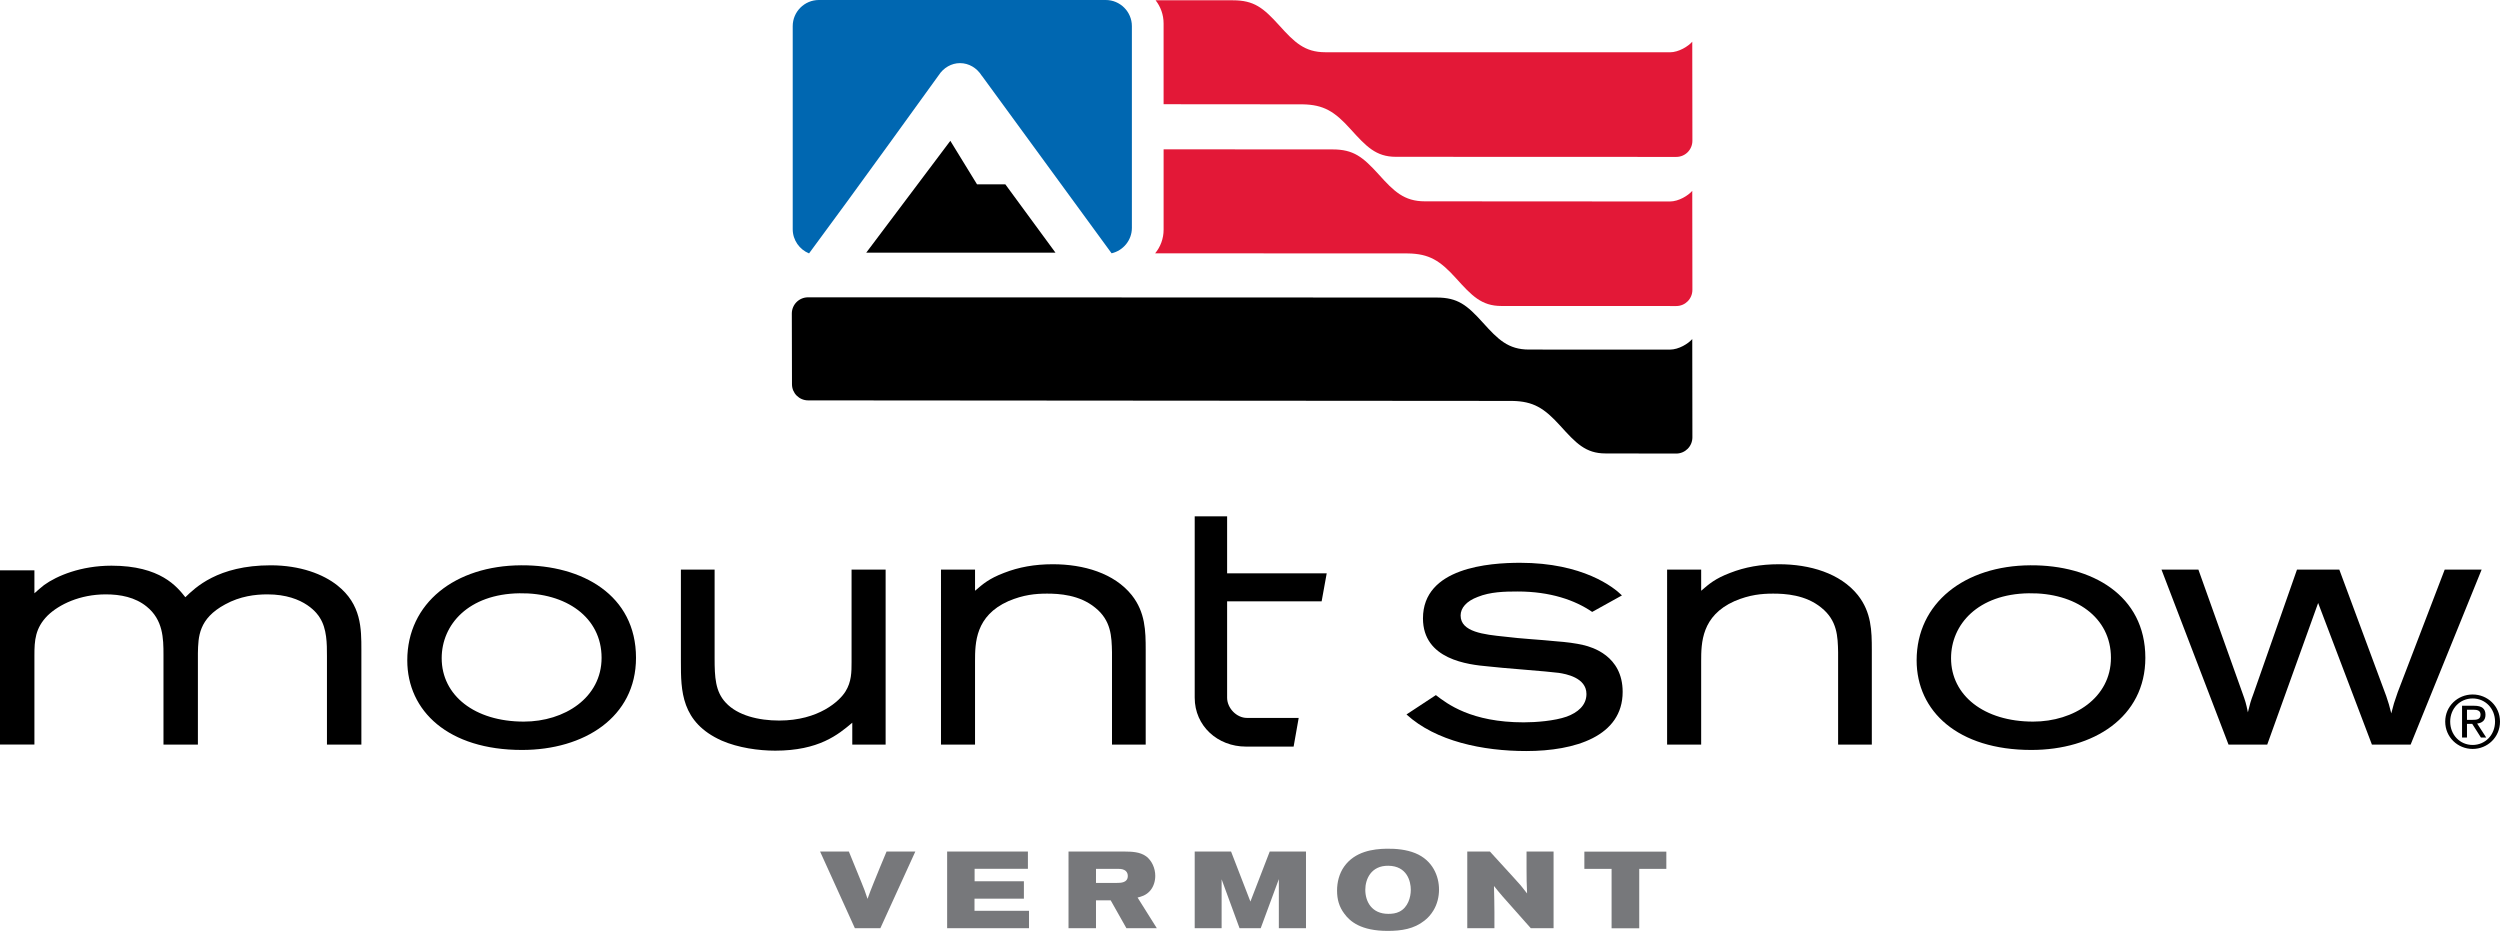
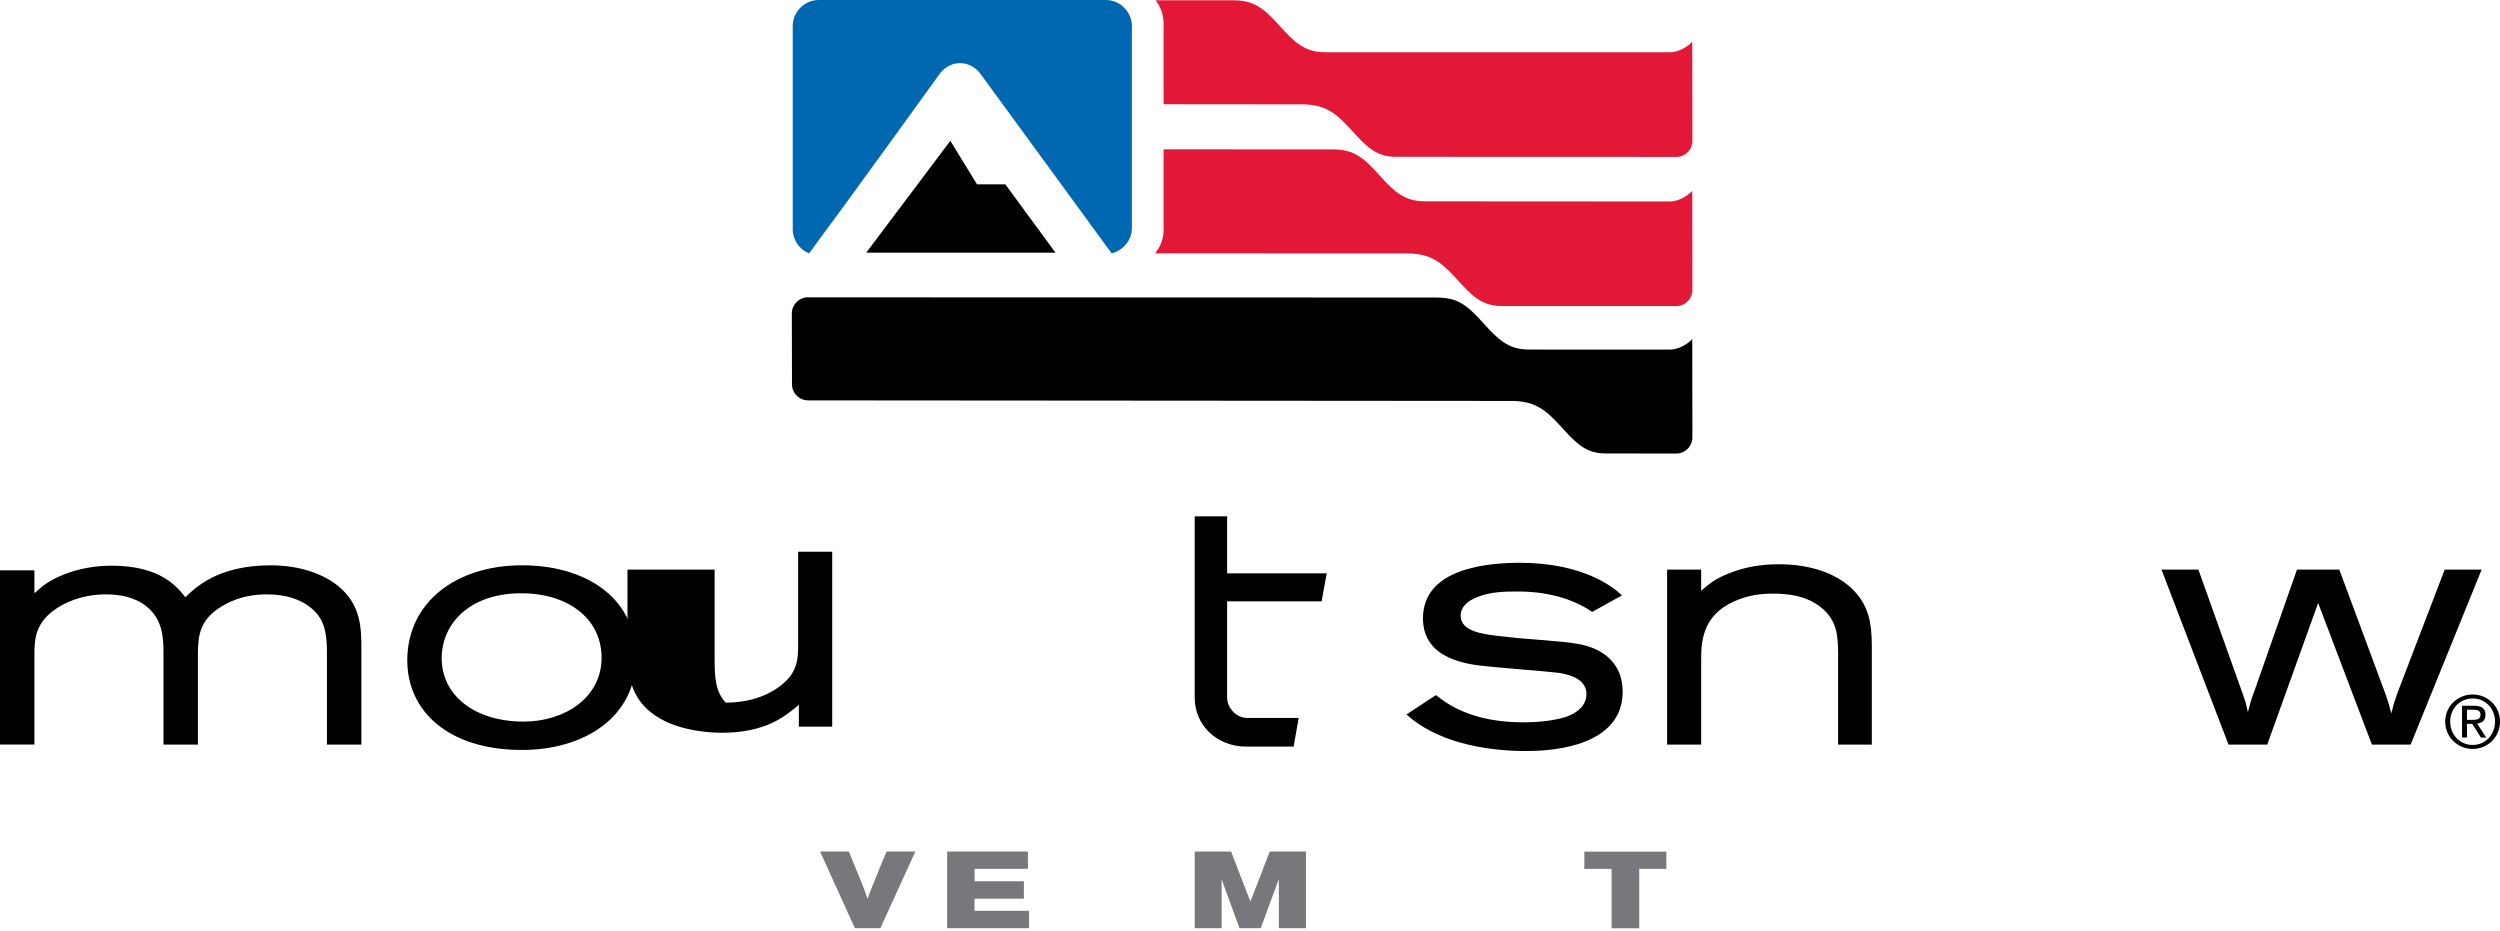
<svg xmlns="http://www.w3.org/2000/svg" version="1.1" id="Layer_1" x="0px" y="0px" width="299.759px" height="111.617px" viewBox="0 0 299.759 111.617" enable-background="new 0 0 299.759 111.617" xml:space="preserve">
  <g>
    <g>
      <path d="M296.479,83.271c1.786,0,3.28,1.395,3.28,3.25c0,1.873-1.494,3.279-3.28,3.279c-1.784,0-3.289-1.406-3.289-3.279    C293.19,84.665,294.695,83.271,296.479,83.271z M296.479,89.323c1.515,0,2.685-1.209,2.685-2.803c0-1.568-1.17-2.773-2.685-2.773    c-1.524,0-2.692,1.205-2.692,2.773C293.787,88.114,294.955,89.323,296.479,89.323z M295.209,84.624h1.473    c0.911,0,1.337,0.354,1.337,1.087c0,0.69-0.437,0.984-1.002,1.044l1.092,1.68h-0.635l-1.043-1.637H295.8v1.637h-0.591V84.624z     M295.8,86.313h0.618c0.529,0,1.008-0.023,1.008-0.627c0-0.51-0.431-0.587-0.838-0.587H295.8V86.313z" />
    </g>
    <g>
      <path fill="#E31837" d="M139.521,12.496l16.673,0.014c2.509,0.046,3.818,0.836,5.737,2.97c1.889,2.08,3.038,3.322,5.443,3.322    l33.617,0.012c1.074,0,1.933-0.867,1.933-1.939l-0.016-11.876c-0.466,0.544-1.613,1.271-2.685,1.271l-41.318-0.007    c-2.498,0-3.713-1.217-5.52-3.217c-1.915-2.117-3.024-3.011-5.559-3.011l-9.269-0.006c0.598,0.763,0.962,1.729,0.962,2.778V12.496    z M200.224,24.158l-29.376-0.018c-2.508,0-3.725-1.216-5.525-3.214c-1.921-2.117-3.03-3.011-5.551-3.011l-20.251-0.01v9.632    c0,1.083-0.382,2.071-1.015,2.836l30.336,0.014c2.522,0.047,3.818,0.846,5.74,2.977c1.885,2.083,3.041,3.324,5.439,3.324    l20.97,0.006c1.074,0,1.933-0.868,1.933-1.942l-0.016-11.871C202.443,23.431,201.295,24.158,200.224,24.158z" />
      <g>
        <g>
          <path d="M158.47,72.098l0.608-3.357h-11.942v-6.828h-3.886V83.66c0,3.387,2.753,5.859,6.14,5.859h5.72l0.608-3.438h-6.207      c-1.243,0-2.375-1.178-2.375-2.422V72.098H158.47z" />
          <path d="M4.126,71.137c0.387-0.344,0.774-0.688,1.161-0.99c1.548-1.117,4.427-2.32,8.082-2.32c5.89,0,7.866,2.537,8.855,3.783      c1.16-1.117,3.869-3.828,10.23-3.828c3.568,0,6.319,1.076,7.996,2.41c2.88,2.277,2.88,5.158,2.88,7.736v11.35h-4.127V78.658      c0-1.463,0-3.268-0.859-4.598c-0.171-0.303-1.763-2.793-6.277-2.793c-1.46,0-3.265,0.211-5.071,1.201      c-3.183,1.719-3.225,3.867-3.267,5.848v10.961h-4.127V78.488c0-1.936-0.043-4.17-2.021-5.762      c-1.375-1.117-3.137-1.459-4.899-1.459c-3.096,0-5.589,1.201-6.965,2.533c-1.503,1.504-1.59,3.01-1.59,4.771v10.705H0V68.385      h4.126V71.137z" />
          <path d="M62.503,67.781c7.308-0.041,13.756,3.57,13.756,11.092c0,7.137-6.233,11.049-13.669,11.049      c-8.812,0-13.756-4.643-13.756-10.746c0-6.879,5.76-11.35,13.627-11.395H62.503z M52.96,78.918c0,4.469,3.955,7.605,9.843,7.605      c4.902,0,9.329-2.879,9.329-7.65c0-4.857-4.256-7.822-9.844-7.736C56.184,71.223,52.96,74.875,52.96,78.918z" />
-           <path d="M81.642,68.299h4.042v10.619c0,2.275,0.084,3.996,1.332,5.33c1.42,1.547,3.957,2.148,6.406,2.148      c4.772,0,7.266-2.365,7.951-3.482c0.732-1.162,0.732-2.363,0.732-3.525v-11.09h4.084v20.979h-3.998v-2.623      c-1.678,1.418-3.998,3.352-9.242,3.352c-1.977,0-4.429-0.342-6.406-1.201c-4.901-2.193-4.901-6.02-4.901-9.457V68.299z" />
-           <path d="M116.913,70.834c0.945-0.814,1.676-1.461,3.481-2.146c1.763-0.688,3.655-1.033,5.846-1.033      c3.696,0,7.352,1.074,9.457,3.697c1.634,2.063,1.677,4.299,1.677,6.576v11.35h-4.041v-11.09      c-0.042-1.852-0.086-3.785-2.021-5.332c-1.89-1.547-4.341-1.678-5.759-1.678c-1.376,0-2.838,0.131-4.644,0.902      c-3.956,1.764-3.998,4.988-3.998,7.223v9.975h-4.083V68.299h4.083V70.834z" />
+           <path d="M81.642,68.299h4.042v10.619c0,2.275,0.084,3.996,1.332,5.33c4.772,0,7.266-2.365,7.951-3.482c0.732-1.162,0.732-2.363,0.732-3.525v-11.09h4.084v20.979h-3.998v-2.623      c-1.678,1.418-3.998,3.352-9.242,3.352c-1.977,0-4.429-0.342-6.406-1.201c-4.901-2.193-4.901-6.02-4.901-9.457V68.299z" />
          <path d="M172.167,83.346c1.333,1.029,4.214,3.266,10.531,3.266c1.463,0,3.697-0.172,5.158-0.688      c1.291-0.475,2.365-1.334,2.365-2.709c0-1.979-2.493-2.408-3.31-2.535c-1.204-0.172-7.138-0.602-8.47-0.775      c-2.407-0.213-7.822-0.816-7.822-5.76c0-6.104,7.952-6.664,11.648-6.664c7.521,0,11.221,2.924,12.209,3.912l-3.568,1.979      c-2.063-1.418-5.028-2.449-8.941-2.449c-1.59,0-3.268,0.041-4.771,0.645c-1.375,0.514-2.063,1.332-2.063,2.234      c0,1.977,2.794,2.279,5.287,2.535c2.063,0.26,4.124,0.346,6.19,0.559c1.16,0.088,2.277,0.217,3.352,0.475      c0.818,0.215,4.6,1.203,4.6,5.588c0,5.33-5.717,7.094-11.563,7.094c-5.2,0-10.833-1.162-14.356-4.387L172.167,83.346z" />
          <path d="M203.977,70.834c0.944-0.814,1.674-1.461,3.482-2.146c1.762-0.688,3.653-1.033,5.845-1.033      c3.695,0,7.35,1.074,9.456,3.697c1.633,2.063,1.678,4.299,1.678,6.576v11.35h-4.042v-11.09c-0.04-1.852-0.084-3.785-2.021-5.332      c-1.889-1.547-4.341-1.678-5.76-1.678c-1.373,0-2.838,0.131-4.641,0.902c-3.955,1.764-3.998,4.988-3.998,7.223v9.975h-4.084      V68.299h4.084V70.834z" />
-           <path d="M243.479,67.781c7.309-0.041,13.756,3.57,13.756,11.092c0,7.137-6.231,11.049-13.668,11.049      c-8.814,0-13.756-4.643-13.756-10.746c0-6.879,5.761-11.35,13.627-11.395H243.479z M233.938,78.918      c0,4.469,3.954,7.605,9.844,7.605c4.9,0,9.327-2.879,9.327-7.65c0-4.857-4.256-7.822-9.844-7.736      C237.162,71.223,233.938,74.875,233.938,78.918z" />
          <path d="M293.128,68.299h4.428l-8.512,20.979h-4.643l-6.447-16.98l-6.104,16.98h-4.642l-8.037-20.979h4.426L268.842,83      c0.387,1.074,0.471,1.332,0.687,2.408c0.258-1.033,0.301-1.248,0.688-2.279l5.2-14.83h5.075l5.63,15.174      c0.3,0.859,0.344,1.076,0.602,2.064c0.259-1.033,0.345-1.332,0.773-2.537L293.128,68.299z" />
          <path d="M200.224,41.919l-16.892-0.005c-2.504,0-3.717-1.221-5.521-3.219c-1.917-2.126-3.033-3.018-5.555-3.018l-75.374-0.026      c-1.074,0.005-1.94,0.872-1.94,1.945l0.019,8.481c0,1.069,0.87,1.931,1.939,1.931l84.425,0.065      c2.524,0.048,3.82,0.845,5.747,2.97c1.889,2.087,3.038,3.327,5.433,3.327l8.486,0.015c1.074-0.007,1.933-0.872,1.933-1.947      l-0.016-11.786C202.443,41.197,201.295,41.919,200.224,41.919z" />
        </g>
        <path d="M120.541,22.099h-3.395l-3.198-5.213l-10.083,13.41h22.69L120.541,22.099z" />
      </g>
      <path fill="#0067B1" d="M132.581,0H98.187c-1.729,0-3.137,1.407-3.137,3.135v24.347c0,1.313,0.813,2.434,1.958,2.902    c5.086-6.837,15.542-21.367,15.539-21.355c0.585-0.913,1.545-1.46,2.559-1.46c1.057,0,2.026,0.57,2.62,1.526l-0.003-0.019    l15.561,21.296c1.388-0.323,2.433-1.563,2.433-3.05V3.135C135.717,1.407,134.31,0,132.581,0z" />
      <g>
        <path fill="#77787B" d="M98.332,102.104h3.45l1.471,3.604c0.378,0.924,0.457,1.133,0.767,2.07     c0.287-0.795,0.378-1.041,0.743-1.941c0.495-1.234,1.016-2.484,1.537-3.732h3.449l-4.19,9.188h-3.059L98.332,102.104z" />
        <path fill="#77787B" d="M123.25,102.104v2.068h-6.392v1.496h5.911v2.084h-5.923v1.457h6.535v2.082h-9.816v-9.188H123.25z" />
-         <path fill="#77787B" d="M128.12,102.104h6.757c0.809,0.012,1.797,0.023,2.564,0.582c0.665,0.51,1.08,1.408,1.08,2.33     c0,0.652-0.206,1.291-0.585,1.748c-0.521,0.621-1.146,0.752-1.537,0.855l2.306,3.672h-3.646l-1.886-3.342h-1.759v3.342h-3.294     V102.104z M131.414,105.865h2.475c0.506,0,1.338-0.016,1.338-0.834c0-0.209-0.063-0.43-0.233-0.586     c-0.26-0.234-0.599-0.262-0.845-0.262h-2.735V105.865z" />
        <path fill="#77787B" d="M143.25,102.104h4.359l2.319,5.998l2.315-5.998h4.35v9.188h-3.255v-5.883l-2.173,5.883h-2.541     l-2.148-5.859v5.859h-3.227V102.104z" />
-         <path fill="#77787B" d="M169.692,102.297c2.111,0.859,2.852,2.783,2.852,4.359c0,0.859-0.208,1.746-0.664,2.5     c-0.287,0.48-0.65,0.9-1.094,1.24c-1.25,0.988-2.734,1.221-4.4,1.221c-3.203,0-4.518-1.131-5.194-2.059     c-0.626-0.83-0.874-1.715-0.874-2.77c0-1.031,0.262-2.045,0.847-2.879c1.289-1.822,3.479-2.121,5.105-2.146     C167.415,101.748,168.637,101.867,169.692,102.297z M163.704,106.684c0,1.418,0.768,2.891,2.76,2.891     c0.456,0,0.924-0.055,1.329-0.262c1.016-0.504,1.367-1.705,1.367-2.629c0-1.002-0.443-2.852-2.696-2.877     C164.393,103.781,163.704,105.422,163.704,106.684z" />
-         <path fill="#77787B" d="M175.93,102.104h2.719l2.826,3.096c0.808,0.873,0.978,1.082,1.628,1.93     c-0.052-1.264-0.065-1.707-0.065-2.945v-2.08h3.241v9.188h-2.734l-3.37-3.801c-0.469-0.545-0.626-0.742-1.043-1.26     c0.042,1.586,0.042,1.936,0.054,3.111v1.949h-3.255V102.104z" />
        <path fill="#77787B" d="M199.8,102.114v2.067h-3.25v7.124h-3.315v-7.124h-3.264v-2.067H199.8z" />
      </g>
    </g>
  </g>
</svg>